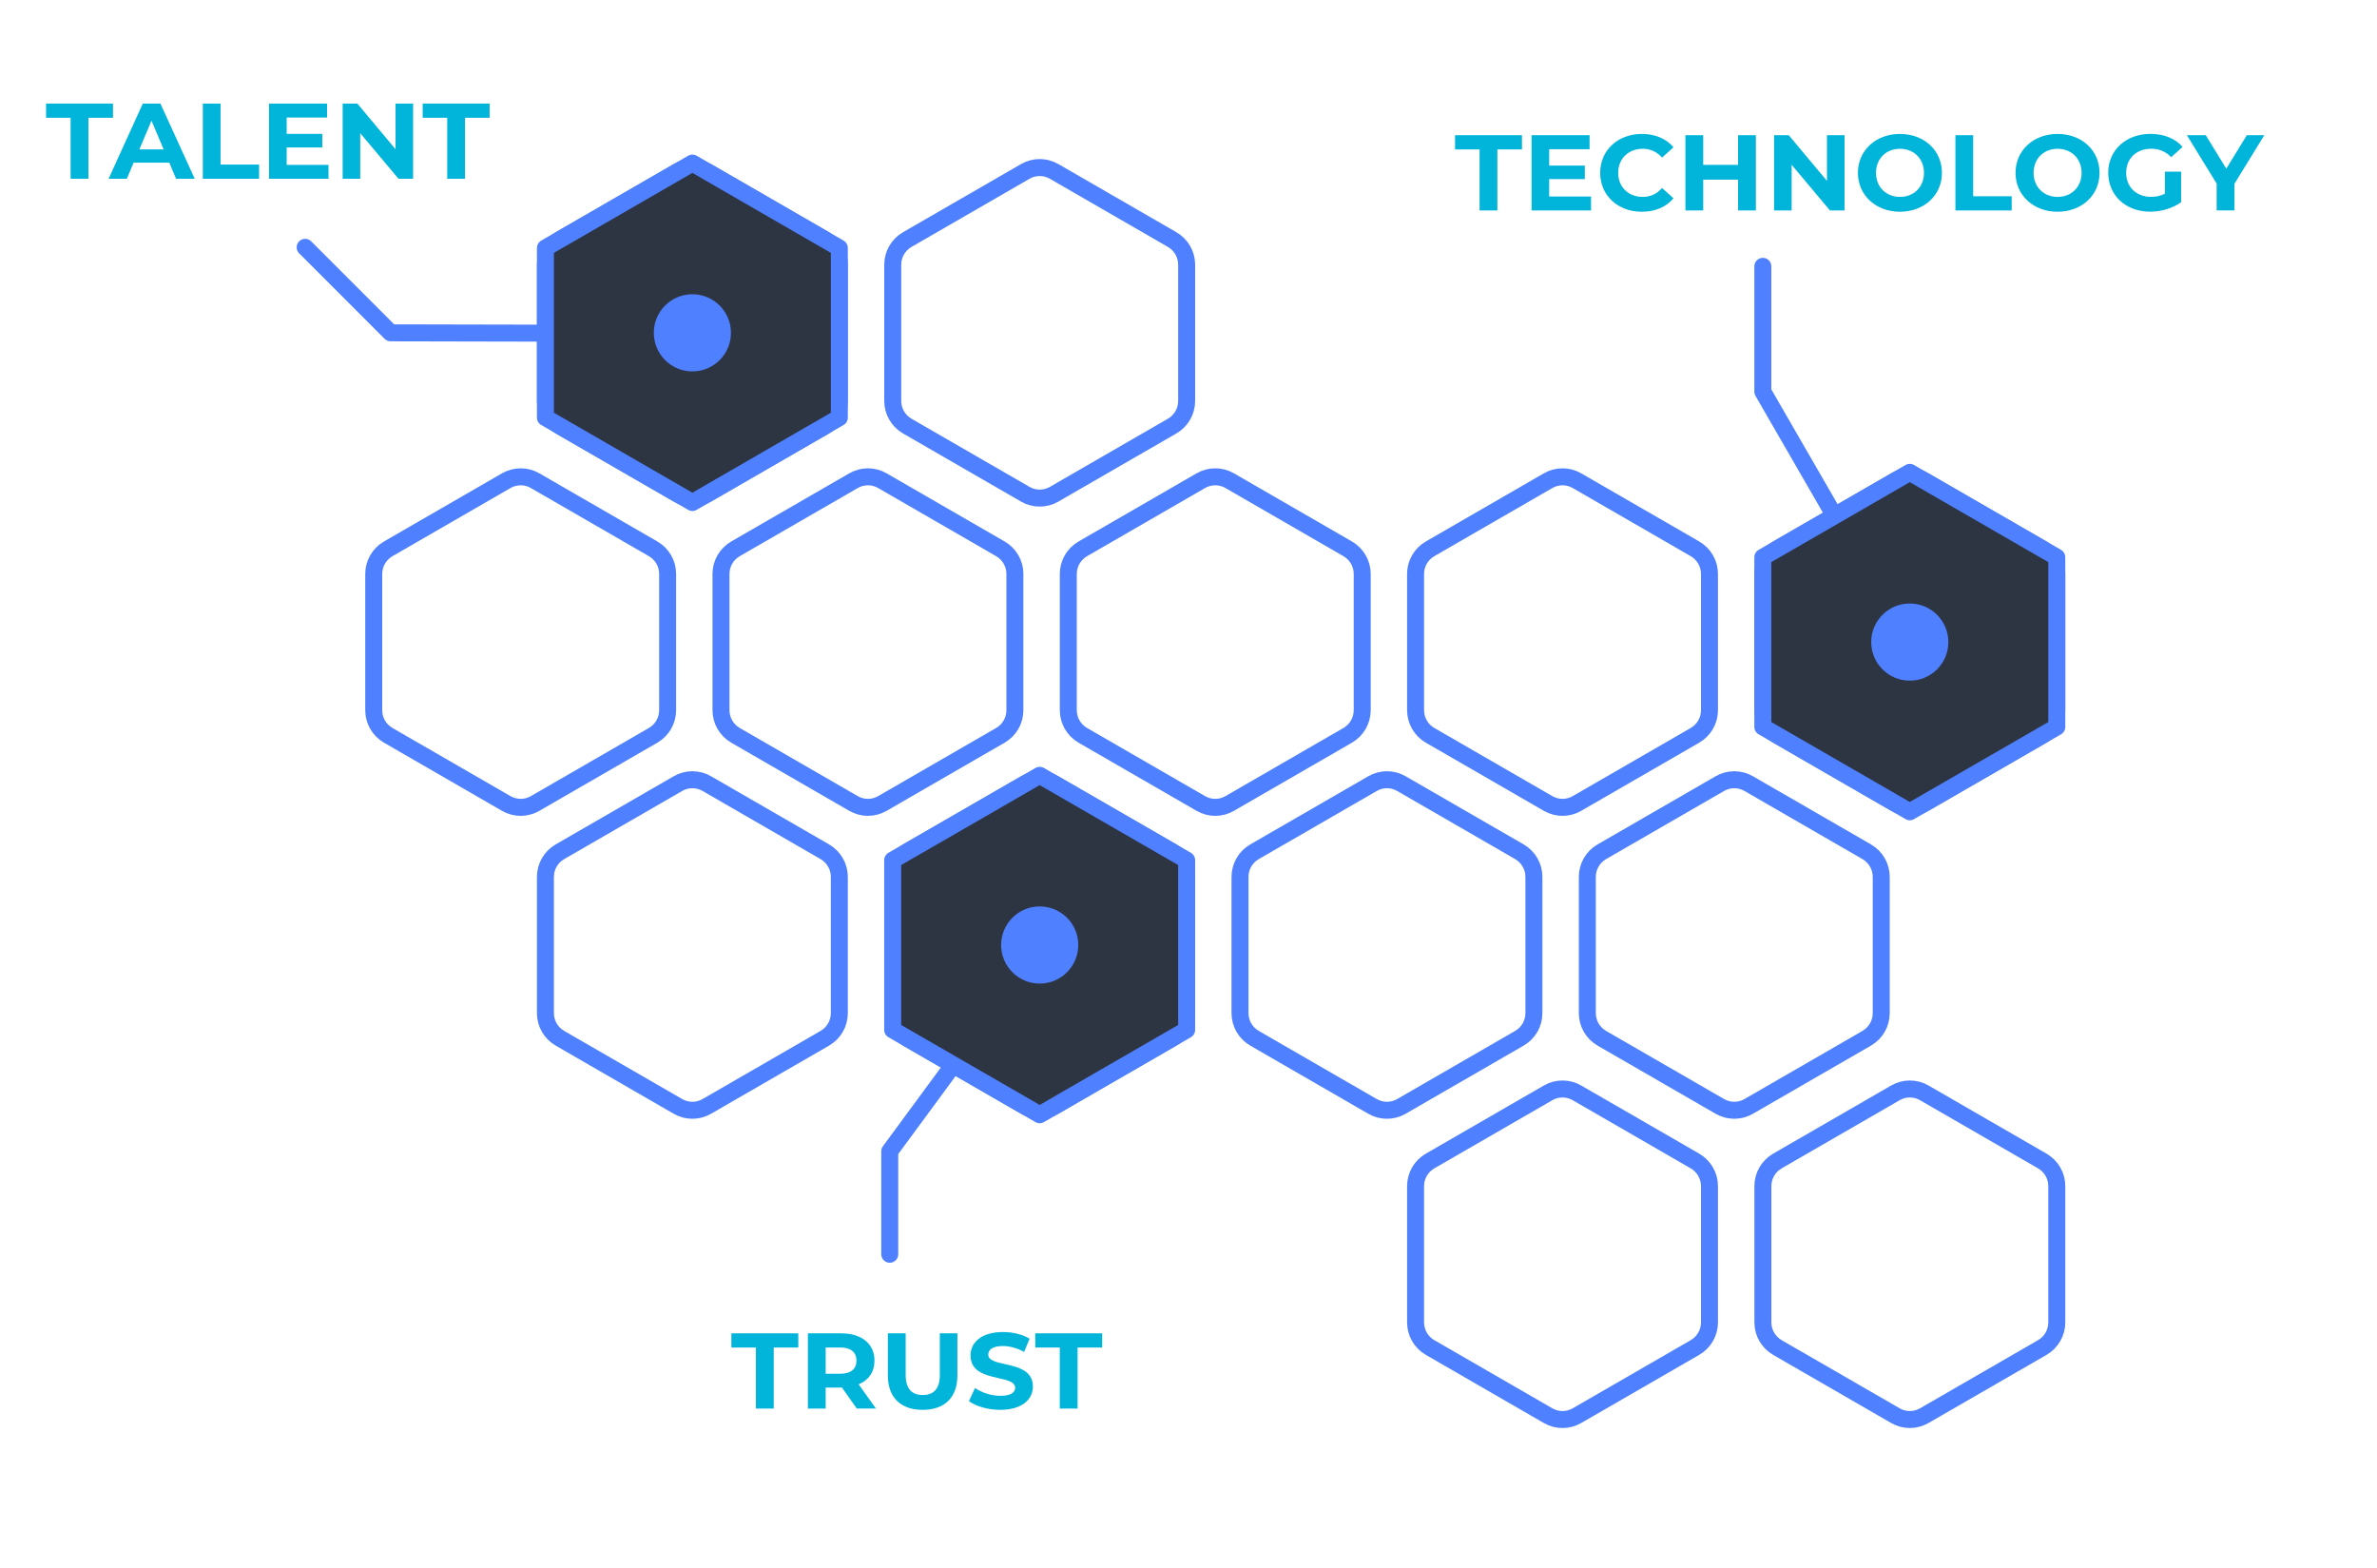
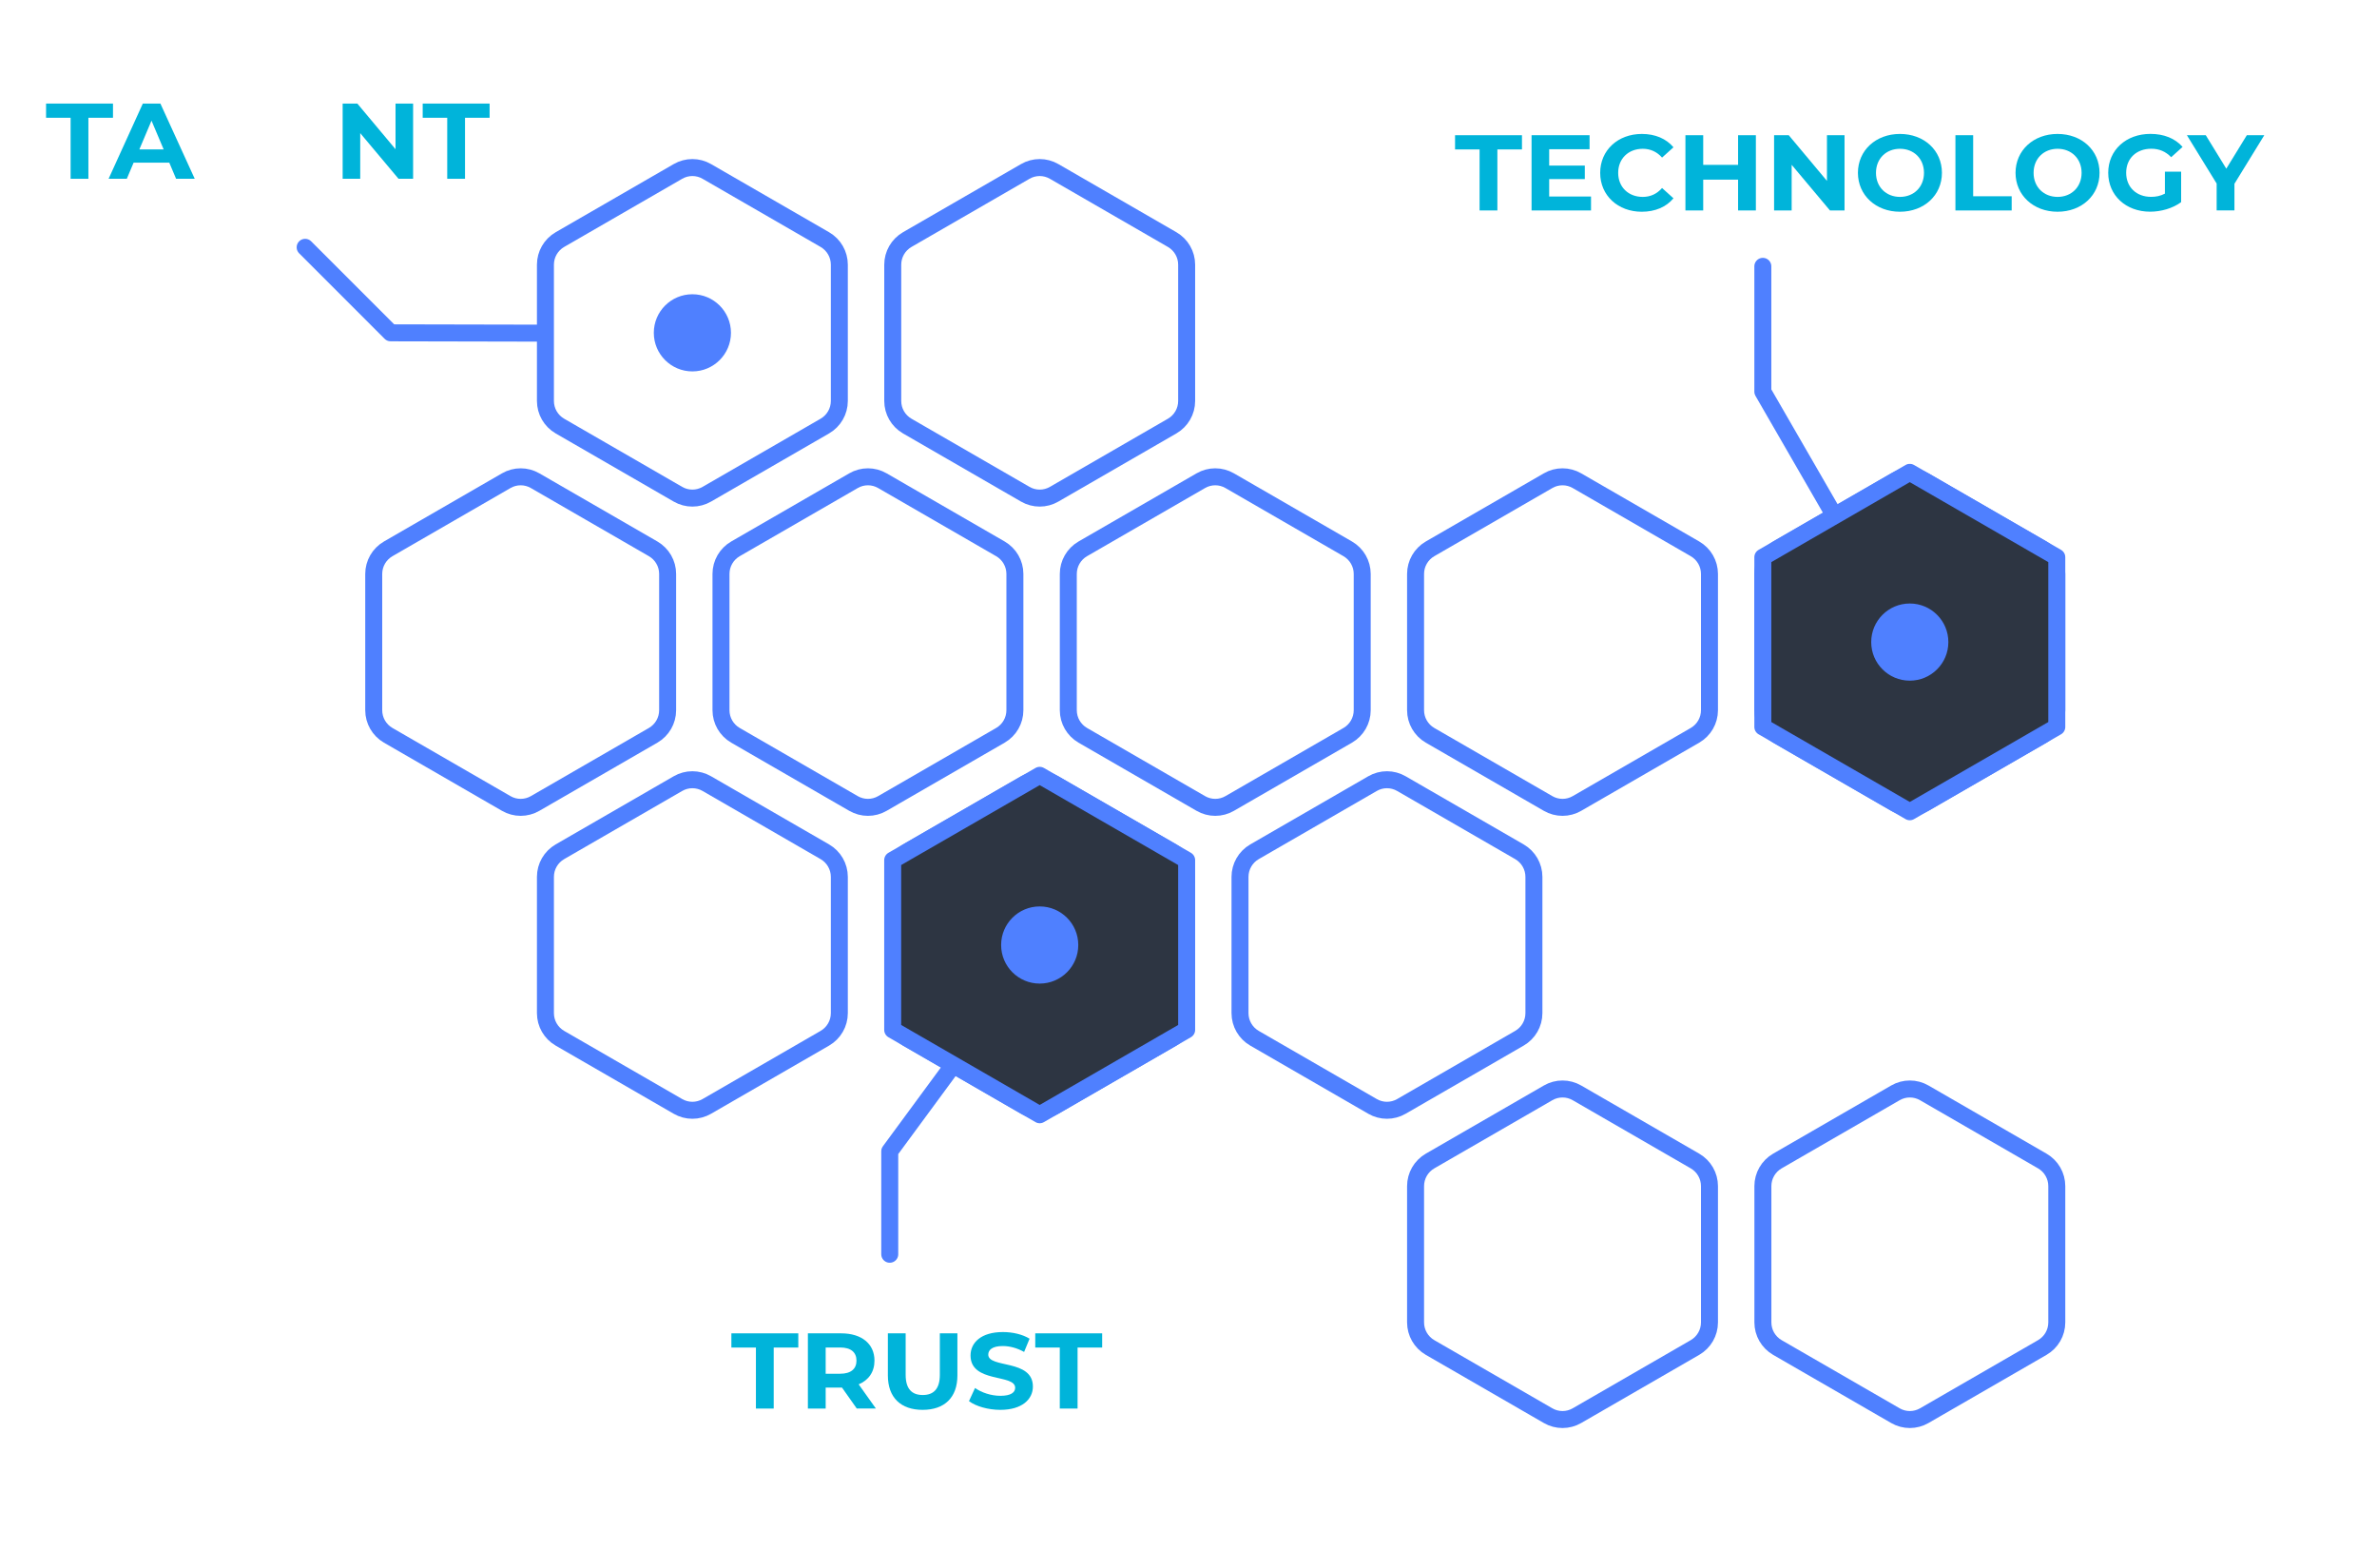
<svg xmlns="http://www.w3.org/2000/svg" id="Layer_1" viewBox="0 0 443.69 292.65">
  <defs>
    <style>.cls-1{fill:#4f80ff;}.cls-2{fill:none;}.cls-2,.cls-3{stroke:#4f80ff;stroke-linecap:round;stroke-linejoin:round;stroke-width:3.17px;}.cls-4{fill:#00b4da;}.cls-3{fill:#2d3542;}</style>
  </defs>
  <path class="cls-4" d="M13.19,21.98h-4.59v-2.65h12.49v2.65h-4.59v11.39h-3.32v-11.39Z" />
  <path class="cls-4" d="M31.6,30.36h-6.66l-1.27,3.01h-3.4l6.39-14.04h3.28l6.41,14.04h-3.48l-1.27-3.01ZM30.55,27.89l-2.27-5.37-2.27,5.37h4.55Z" />
-   <path class="cls-4" d="M37.85,19.33h3.32v11.39h7.19v2.65h-10.5v-14.04Z" />
-   <path class="cls-4" d="M61.32,30.76v2.61h-11.1v-14.04h10.83v2.61h-7.54v3.05h6.65v2.53h-6.65v3.25h7.8Z" />
  <path class="cls-4" d="M77.11,19.33v14.04h-2.72l-7.15-8.52v8.52h-3.28v-14.04h2.74l7.13,8.52v-8.52h3.28Z" />
  <path class="cls-4" d="M83.49,21.98h-4.59v-2.65h12.49v2.65h-4.59v11.39h-3.32v-11.39Z" />
  <path class="cls-4" d="M141.11,251.51h-4.59v-2.65h12.49v2.65h-4.59v11.39h-3.32v-11.39Z" />
  <path class="cls-4" d="M159.93,262.9l-2.76-3.91h-3.05v3.91h-3.32v-14.04h6.2c3.83,0,6.23,1.95,6.23,5.09,0,2.11-1.09,3.65-2.95,4.43l3.21,4.51h-3.56ZM156.82,251.51h-2.7v4.89h2.7c2.03,0,3.05-.92,3.05-2.45s-1.02-2.45-3.05-2.45Z" />
  <path class="cls-4" d="M165.73,256.72v-7.86h3.32v7.74c0,2.67,1.19,3.77,3.19,3.77s3.19-1.1,3.19-3.77v-7.74h3.28v7.86c0,4.13-2.42,6.42-6.49,6.42s-6.49-2.29-6.49-6.42Z" />
  <path class="cls-4" d="M180.87,261.51l1.13-2.45c1.21.86,3.01,1.46,4.73,1.46,1.97,0,2.76-.64,2.76-1.5,0-2.63-8.33-.82-8.33-6.03,0-2.39,1.97-4.37,6.04-4.37,1.8,0,3.65.42,4.98,1.24l-1.02,2.47c-1.33-.74-2.7-1.1-3.97-1.1-1.97,0-2.72.72-2.72,1.6,0,2.59,8.33.8,8.33,5.96,0,2.35-1.99,4.35-6.08,4.35-2.27,0-4.57-.66-5.84-1.62Z" />
  <path class="cls-4" d="M197.83,251.51h-4.59v-2.65h12.49v2.65h-4.59v11.39h-3.32v-11.39Z" />
  <path class="cls-4" d="M276.19,27.89h-4.59v-2.65h12.49v2.65h-4.59v11.39h-3.32v-11.39Z" />
  <path class="cls-4" d="M296.98,36.67v2.61h-11.1v-14.04h10.83v2.61h-7.54v3.05h6.65v2.53h-6.65v3.25h7.8Z" />
  <path class="cls-4" d="M298.69,32.26c0-4.23,3.32-7.26,7.78-7.26,2.48,0,4.55.88,5.9,2.49l-2.13,1.92c-.96-1.08-2.17-1.64-3.6-1.64-2.68,0-4.59,1.84-4.59,4.49s1.9,4.49,4.59,4.49c1.43,0,2.64-.56,3.6-1.66l2.13,1.92c-1.35,1.62-3.42,2.51-5.92,2.51-4.44,0-7.76-3.03-7.76-7.26Z" />
  <path class="cls-4" d="M327.75,25.24v14.04h-3.32v-5.75h-6.51v5.75h-3.32v-14.04h3.32v5.53h6.51v-5.53h3.32Z" />
  <path class="cls-4" d="M344.3,25.24v14.04h-2.72l-7.15-8.52v8.52h-3.28v-14.04h2.74l7.13,8.52v-8.52h3.28Z" />
  <path class="cls-4" d="M346.8,32.26c0-4.17,3.32-7.26,7.84-7.26s7.84,3.07,7.84,7.26-3.34,7.26-7.84,7.26-7.84-3.09-7.84-7.26ZM359.13,32.26c0-2.67-1.92-4.49-4.48-4.49s-4.48,1.82-4.48,4.49,1.92,4.49,4.48,4.49,4.48-1.82,4.48-4.49Z" />
  <path class="cls-4" d="M364.99,25.24h3.32v11.39h7.19v2.65h-10.5v-14.04Z" />
  <path class="cls-4" d="M376.22,32.26c0-4.17,3.32-7.26,7.84-7.26s7.84,3.07,7.84,7.26-3.34,7.26-7.84,7.26-7.84-3.09-7.84-7.26ZM388.55,32.26c0-2.67-1.92-4.49-4.48-4.49s-4.48,1.82-4.48,4.49,1.92,4.49,4.48,4.49,4.48-1.82,4.48-4.49Z" />
  <path class="cls-4" d="M404.1,32.04h3.03v5.69c-1.58,1.16-3.75,1.78-5.79,1.78-4.51,0-7.82-3.03-7.82-7.26s3.32-7.26,7.88-7.26c2.52,0,4.61.84,6,2.43l-2.13,1.92c-1.04-1.08-2.25-1.58-3.71-1.58-2.79,0-4.69,1.82-4.69,4.49s1.9,4.49,4.65,4.49c.9,0,1.74-.16,2.58-.6v-4.11Z" />
  <path class="cls-4" d="M417.08,34.3v4.97h-3.32v-5.01l-5.55-9.02h3.52l3.83,6.24,3.83-6.24h3.26l-5.57,9.06Z" />
  <polyline class="cls-2" points="100.81 62.18 72.92 62.12 56.96 46.16" />
  <polyline class="cls-2" points="166.08 234.1 166.08 214.88 177.95 198.75" />
  <polyline class="cls-2" points="341.74 95.08 329.05 73.1 329.05 49.71" />
  <path class="cls-2" d="M254.27,132.56v-25.44c0-1.93-1.03-3.71-2.7-4.68l-22.03-12.72c-1.67-.97-3.73-.97-5.4,0l-22.03,12.72c-1.67.97-2.7,2.75-2.7,4.68v25.44c0,1.93,1.03,3.71,2.7,4.68l22.03,12.72c1.67.97,3.73.97,5.4,0l22.03-12.72c1.67-.97,2.7-2.75,2.7-4.68Z" />
  <path class="cls-2" d="M124.62,132.56v-25.44c0-1.93-1.03-3.71-2.7-4.68l-22.03-12.72c-1.67-.97-3.73-.97-5.4,0l-22.03,12.72c-1.67.97-2.7,2.75-2.7,4.68v25.44c0,1.93,1.03,3.71,2.7,4.68l22.03,12.72c1.67.97,3.73.97,5.4,0l22.03-12.72c1.67-.97,2.7-2.75,2.7-4.68Z" />
  <path class="cls-2" d="M189.44,132.56v-25.44c0-1.93-1.03-3.71-2.7-4.68l-22.03-12.72c-1.67-.97-3.73-.97-5.4,0l-22.03,12.72c-1.67.97-2.7,2.75-2.7,4.68v25.44c0,1.93,1.03,3.71,2.7,4.68l22.03,12.72c1.67.97,3.73.97,5.4,0l22.03-12.72c1.67-.97,2.7-2.75,2.7-4.68Z" />
  <path class="cls-2" d="M156.67,74.84v-25.44c0-1.93-1.03-3.71-2.7-4.68l-22.03-12.72c-1.67-.97-3.73-.97-5.4,0l-22.03,12.72c-1.67.97-2.7,2.75-2.7,4.68v25.44c0,1.93,1.03,3.71,2.7,4.68l22.03,12.72c1.67.97,3.73.97,5.4,0l22.03-12.72c1.67-.97,2.7-2.75,2.7-4.68Z" />
  <path class="cls-2" d="M221.5,74.84v-25.44c0-1.93-1.03-3.71-2.7-4.68l-22.03-12.72c-1.67-.97-3.73-.97-5.4,0l-22.03,12.72c-1.67.97-2.7,2.75-2.7,4.68v25.44c0,1.93,1.03,3.71,2.7,4.68l22.03,12.72c1.67.97,3.73.97,5.4,0l22.03-12.72c1.67-.97,2.7-2.75,2.7-4.68Z" />
  <path class="cls-2" d="M286.32,189.1v-25.44c0-1.93-1.03-3.71-2.7-4.68l-22.03-12.72c-1.67-.97-3.73-.97-5.4,0l-22.03,12.72c-1.67.97-2.7,2.75-2.7,4.68v25.44c0,1.93,1.03,3.71,2.7,4.68l22.03,12.72c1.67.97,3.73.97,5.4,0l22.03-12.72c1.67-.97,2.7-2.75,2.7-4.68Z" />
  <path class="cls-2" d="M156.67,189.1v-25.44c0-1.93-1.03-3.71-2.7-4.68l-22.03-12.72c-1.67-.97-3.73-.97-5.4,0l-22.03,12.72c-1.67.97-2.7,2.75-2.7,4.68v25.44c0,1.93,1.03,3.71,2.7,4.68l22.03,12.72c1.67.97,3.73.97,5.4,0l22.03-12.72c1.67-.97,2.7-2.75,2.7-4.68Z" />
  <path class="cls-2" d="M221.5,189.1v-25.44c0-1.93-1.03-3.71-2.7-4.68l-22.03-12.72c-1.67-.97-3.73-.97-5.4,0l-22.03,12.72c-1.67.97-2.7,2.75-2.7,4.68v25.44c0,1.93,1.03,3.71,2.7,4.68l22.03,12.72c1.67.97,3.73.97,5.4,0l22.03-12.72c1.67-.97,2.7-2.75,2.7-4.68Z" />
  <path class="cls-2" d="M319.09,132.56v-25.44c0-1.93-1.03-3.71-2.7-4.68l-22.03-12.72c-1.67-.97-3.73-.97-5.4,0l-22.03,12.72c-1.67.97-2.7,2.75-2.7,4.68v25.44c0,1.93,1.03,3.71,2.7,4.68l22.03,12.72c1.67.97,3.73.97,5.4,0l22.03-12.72c1.67-.97,2.7-2.75,2.7-4.68Z" />
  <path class="cls-2" d="M383.92,132.56v-25.44c0-1.93-1.03-3.71-2.7-4.68l-22.03-12.72c-1.67-.97-3.73-.97-5.4,0l-22.03,12.72c-1.67.97-2.7,2.75-2.7,4.68v25.44c0,1.93,1.03,3.71,2.7,4.68l22.03,12.72c1.67.97,3.73.97,5.4,0l22.03-12.72c1.67-.97,2.7-2.75,2.7-4.68Z" />
  <path class="cls-2" d="M319.09,246.82v-25.44c0-1.93-1.03-3.71-2.7-4.68l-22.03-12.72c-1.67-.97-3.73-.97-5.4,0l-22.03,12.72c-1.67.97-2.7,2.75-2.7,4.68v25.44c0,1.93,1.03,3.71,2.7,4.68l22.03,12.72c1.67.97,3.73.97,5.4,0l22.03-12.72c1.67-.97,2.7-2.75,2.7-4.68Z" />
  <path class="cls-2" d="M383.92,246.82v-25.44c0-1.93-1.03-3.71-2.7-4.68l-22.03-12.72c-1.67-.97-3.73-.97-5.4,0l-22.03,12.72c-1.67.97-2.7,2.75-2.7,4.68v25.44c0,1.93,1.03,3.71,2.7,4.68l22.03,12.72c1.67.97,3.73.97,5.4,0l22.03-12.72c1.67-.97,2.7-2.75,2.7-4.68Z" />
-   <path class="cls-2" d="M351.15,189.1v-25.44c0-1.93-1.03-3.71-2.7-4.68l-22.03-12.72c-1.67-.97-3.73-.97-5.4,0l-22.03,12.72c-1.67.97-2.7,2.75-2.7,4.68v25.44c0,1.93,1.03,3.71,2.7,4.68l22.03,12.72c1.67.97,3.73.97,5.4,0l22.03-12.72c1.67-.97,2.7-2.75,2.7-4.68Z" />
-   <polygon class="cls-3" points="156.67 77.95 156.67 46.28 129.24 30.44 101.81 46.28 101.81 77.95 129.24 93.79 156.67 77.95" />
  <circle class="cls-1" cx="129.24" cy="62.12" r="7.2" />
  <polygon class="cls-3" points="221.5 192.22 221.5 160.54 194.07 144.71 166.63 160.54 166.63 192.22 194.07 208.06 221.5 192.22" />
  <circle class="cls-1" cx="194.07" cy="176.38" r="7.2" />
  <polygon class="cls-3" points="383.92 135.68 383.92 104 356.48 88.16 329.05 104 329.05 135.68 356.48 151.51 383.92 135.68" />
  <circle class="cls-1" cx="356.48" cy="119.84" r="7.2" />
</svg>